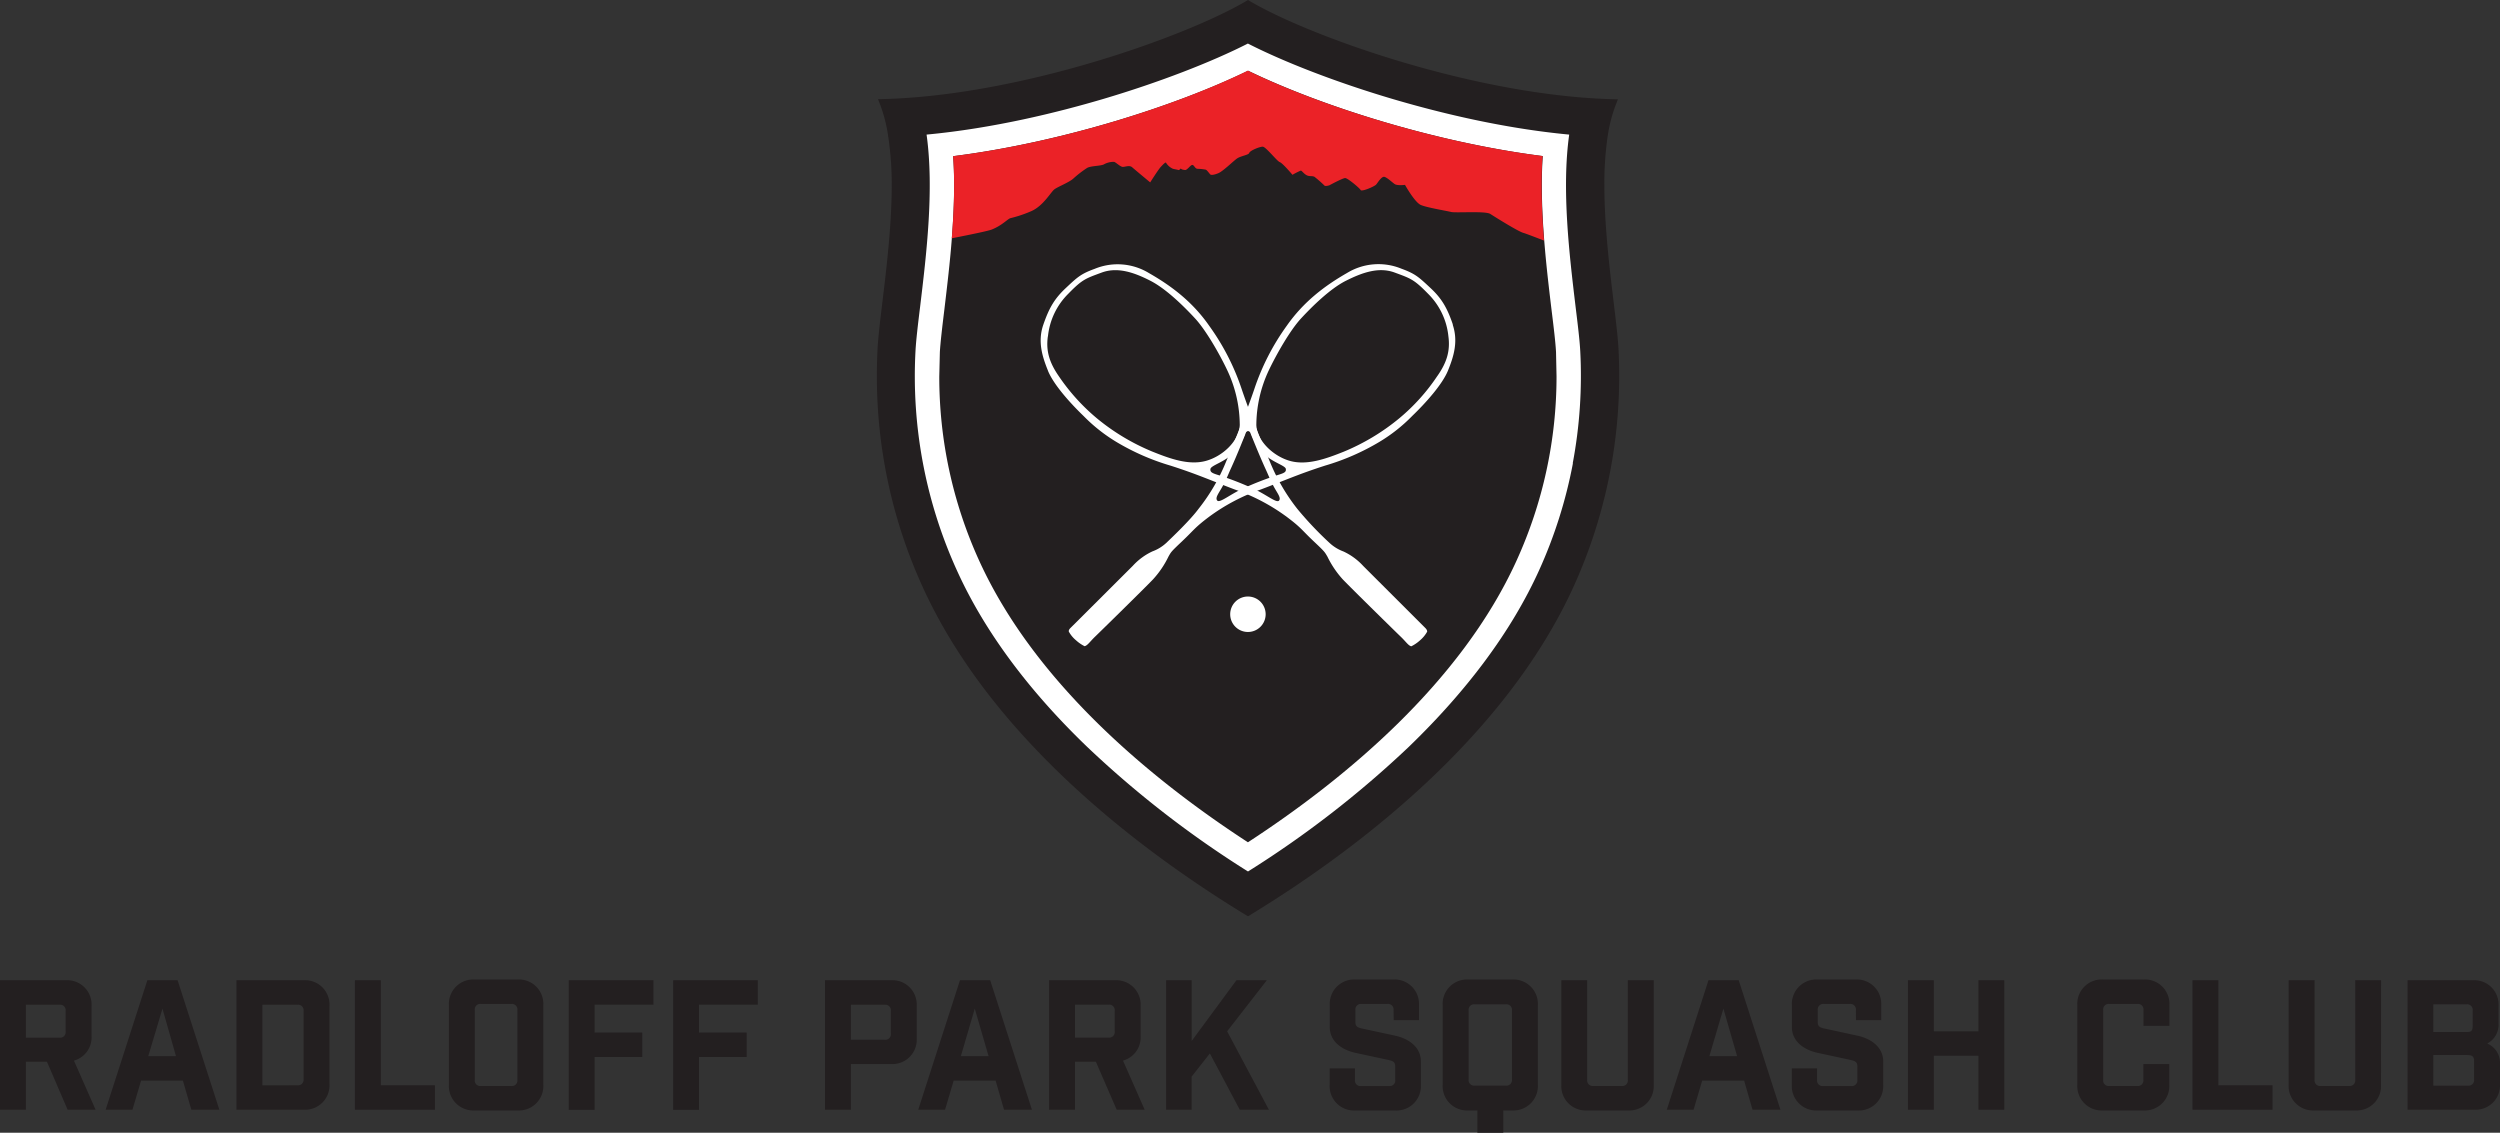
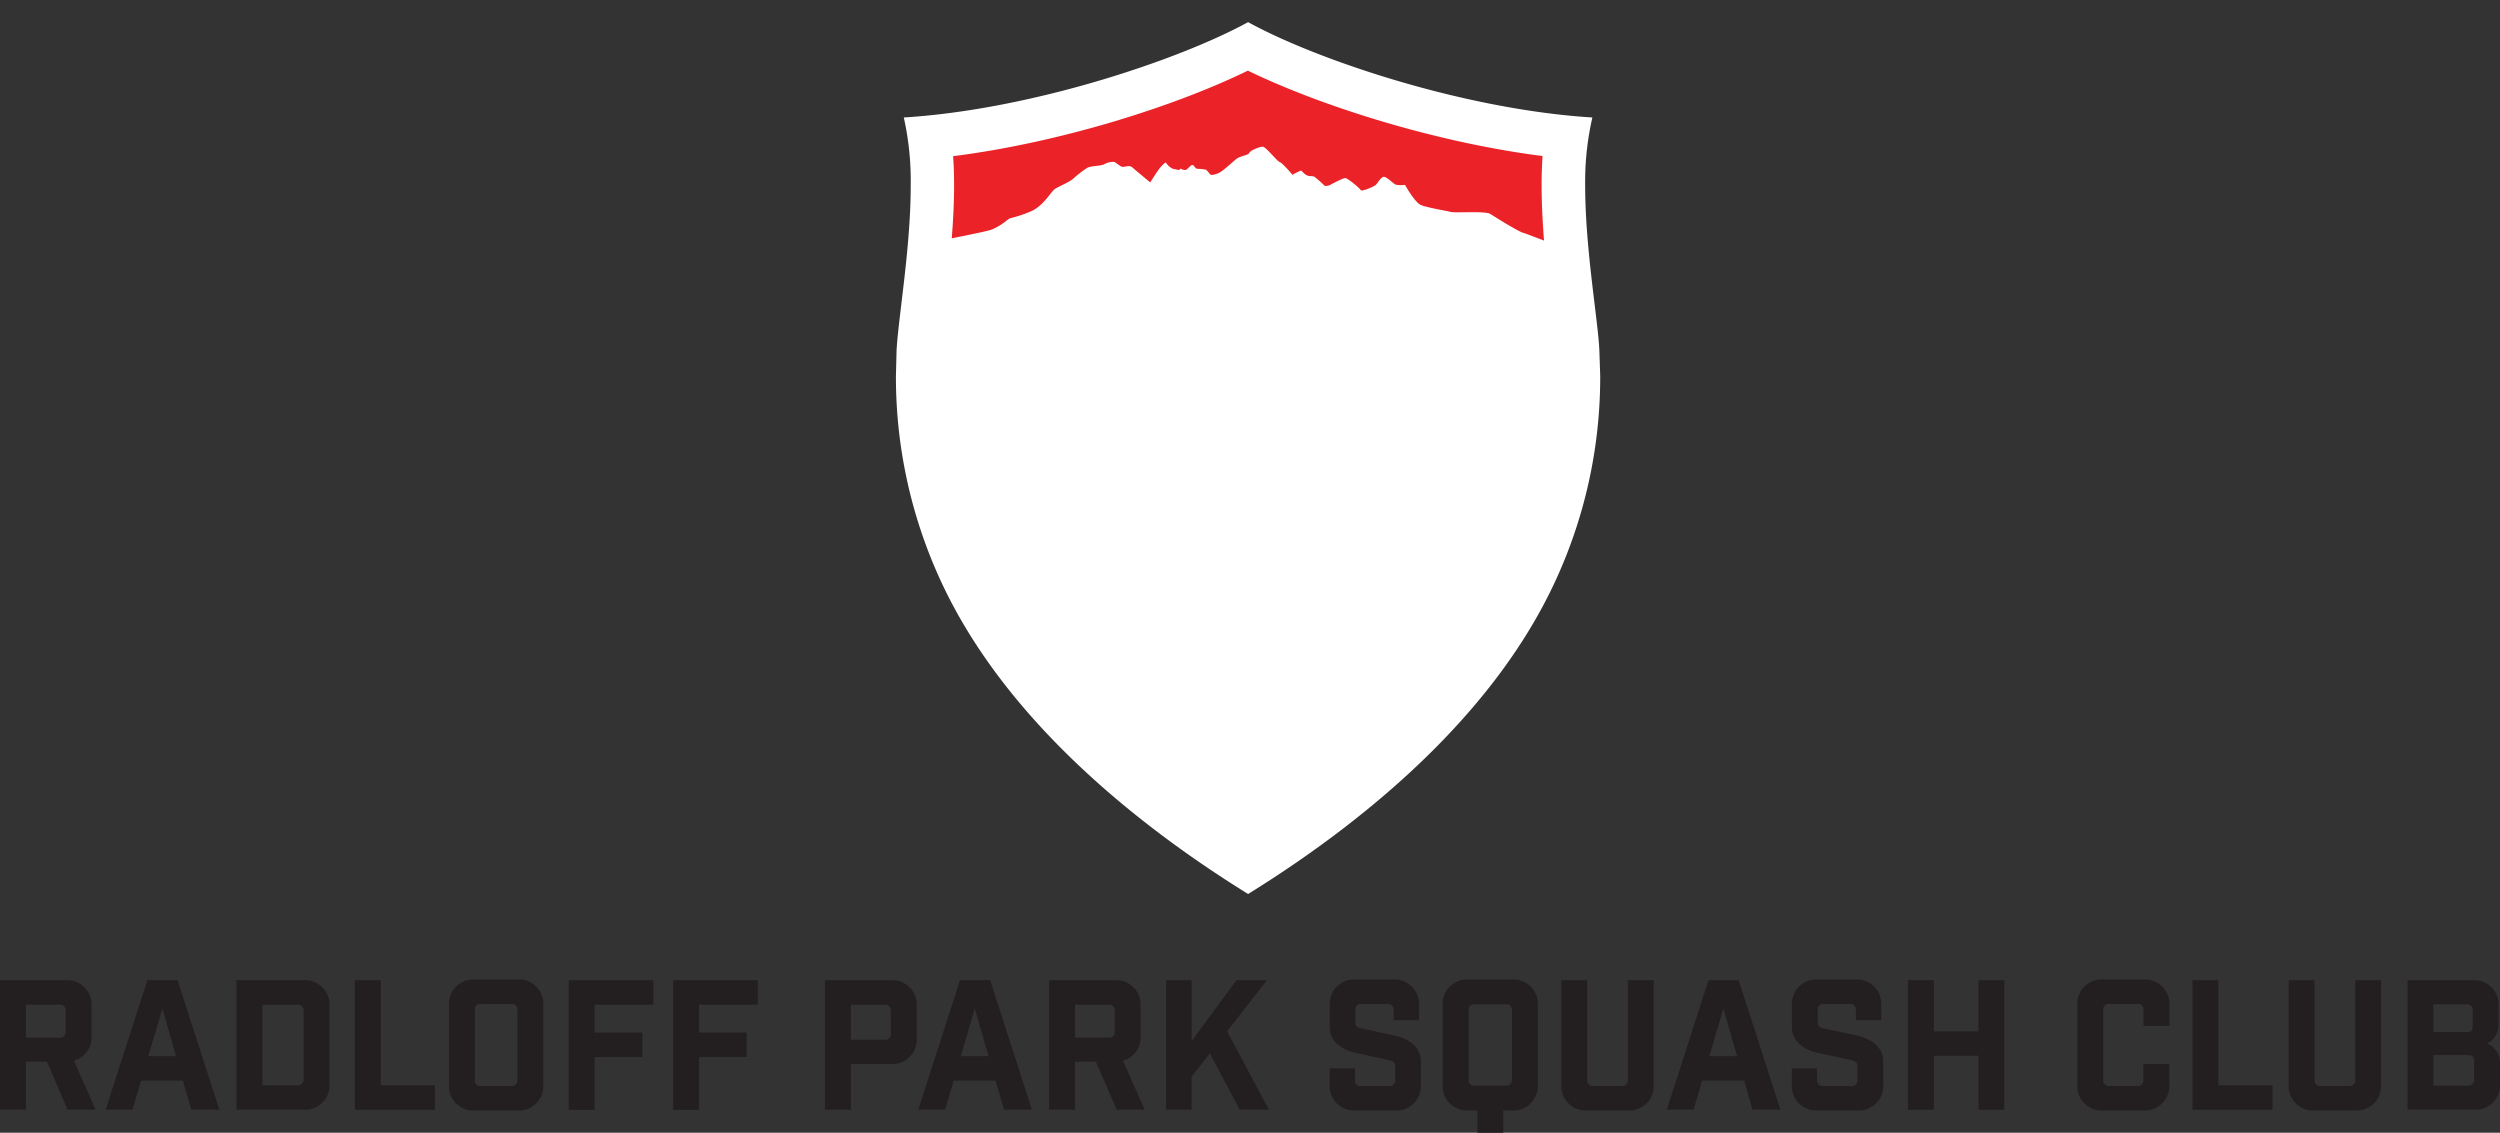
<svg xmlns="http://www.w3.org/2000/svg" viewBox="0 0 692.47 313.76">
  <rect x="0" y="0" width="692.47" height="313.76" fill="#333333" stroke="none" />
  <defs>
    <style>.cls-1{fill:#fff;}.cls-2{fill:#231f20;}.cls-3{fill:#eb2227;}</style>
  </defs>
  <g id="Layer_2" data-name="Layer 2">
    <g id="Layer_1-2" data-name="Layer 1">
      <path class="cls-1" d="M443,97c-.14-3.1-.69-7.55-1.31-12.7-1.16-9.65-2.62-21.66-2.62-33a79.83,79.83,0,0,1,2-18.76c-35.38-2.17-76.49-16-95.36-26.41-18.9,10.38-60,24.24-95.37,26.41a80.51,80.51,0,0,1,1.92,18.76c0,11.37-1.46,23.38-2.61,33-.6,5.15-1.15,9.6-1.31,12.7l-.18,7.14a134.67,134.67,0,0,0,12.15,56.17c17.88,39.31,55.72,68.93,85.4,87.32,29.66-18.39,67.51-48,85.39-87.32a134.5,134.5,0,0,0,12.14-56.17Z" />
-       <path class="cls-2" d="M345.68,19.61C325.8,29.28,294,39.46,264,43.26c.19,2.54.28,5.19.28,8,0,12.09-1.51,24.49-2.7,34.47-.57,4.66-1.09,9.06-1.25,11.78l-.16,6.71a122.65,122.65,0,0,0,11.05,51.08c15.48,34,47.81,60.68,74.44,78,26.61-17.34,58.93-44,74.4-78a123,123,0,0,0,11.08-51.08L431,97.48c-.15-2.71-.65-6.9-1.26-11.81-1.2-10-2.67-22.35-2.67-34.44,0-2.78.09-5.43.26-8-29.91-3.8-61.77-14-81.63-23.65" />
-       <path class="cls-2" d="M448.31,96.7c-.5-9.24-3.93-28.35-3.92-45.51A90,90,0,0,1,445.27,38c0-.1,0-.21.05-.32a40.88,40.88,0,0,1,2.84-10.17C409.58,26.88,362.26,10,345.68,0c-16.59,10-63.91,26.88-102.49,27.47A41.31,41.31,0,0,1,246,37.64c0,.11,0,.22.05.32A90,90,0,0,1,247,51.19c0,17.16-3.45,36.27-3.93,45.51q-.19,3.7-.19,7.39a140.46,140.46,0,0,0,12.63,58.36C273,201,310.1,232.21,345.68,253.81c35.55-21.6,72.67-52.81,90.2-91.36a140.92,140.92,0,0,0,12.62-58.36q0-3.69-.19-7.39m-12.63,31.62a130.45,130.45,0,0,1-9.42,29.76c-7.57,16.64-19.68,33-36.05,48.8a283.42,283.42,0,0,1-44.53,34.51,281.68,281.68,0,0,1-44.54-34.51c-16.38-15.75-28.5-32.16-36.05-48.8a129.89,129.89,0,0,1-11.51-60.83c.15-2.94.67-7.3,1.29-12.36,1.71-14.24,3.91-32.4,1.78-47.61,18.48-1.73,36.31-6.13,49-9.89,15.19-4.5,29.85-10.15,40-15.33,10.12,5.18,24.79,10.83,40,15.33,12.72,3.76,30.54,8.16,49,9.89-2.13,15.21.06,33.37,1.76,47.61.62,5.06,1.15,9.42,1.3,12.36a130.84,130.84,0,0,1-2.08,31.07" />
      <path class="cls-1" d="M350.57,170.13a4.91,4.91,0,1,1-4.89-4.9,4.91,4.91,0,0,1,4.89,4.9" />
      <path class="cls-1" d="M402.44,89.93c-1.6-4.7-3.11-7.27-6.27-10.21s-4.1-3.88-8-5.3a16.71,16.71,0,0,0-15.05,1.19c-6.14,3.52-12,7.91-16.7,14.62a65,65,0,0,0-9,17.57c-2,5.89-4.68,12.56-7.73,19.87A53,53,0,0,1,332,140.92c-2.27,3.09-7.31,7.9-9,9.5a11.4,11.4,0,0,1-3.8,2.31,17.19,17.19,0,0,0-5.43,4c-3.22,3.21-16.7,16.67-17.17,17.12s-.59.75-.56,1.08a8.39,8.39,0,0,0,2,2.42,10.36,10.36,0,0,0,2.38,1.64c.82-.19,1.48-1.27,2.91-2.65s13.61-13.31,16.06-15.88a26.06,26.06,0,0,0,4.27-6.31c.77-1.34.68-1.3,3.87-4.32s3.34-3.65,7.31-6.64a54.29,54.29,0,0,1,14.47-7.64c6.6-2.49,10.34-4.21,17.78-6.6a64.56,64.56,0,0,0,15-6.56,45,45,0,0,0,9.06-7.16c3.84-3.69,8.39-8.8,9.93-12.6s2.9-8,1.29-12.73M353.53,131.7a87.54,87.54,0,0,0-9.08,3.54c-3.75,1.68-6.63,4.22-7.3,3.39s.59-2.19,1.68-4.28,1.34-2.87,2-4.33c2-4.33,4.07-9.7,4.35-10.36s1.51,0,1.46.48,1.25,3.09,3.37,5.45,6,3.32,6.15,4.29-.59,1.19-2.64,1.82m44.58-27.52a54.58,54.58,0,0,1-10.5,11.67,60.19,60.19,0,0,1-15.47,9.29c-4.75,1.9-10,3.8-14.66,2.57s-9.33-5.56-9.48-10a36,36,0,0,1,3.39-15c2.24-4.71,6-11.27,9-14.51s8-8.21,12.44-10.44,9.05-3.91,13.48-2.27,5.33,1.86,9.23,5.85a19.32,19.32,0,0,1,5.66,11.82c.56,4.15-.53,7.38-3.07,11" />
      <path class="cls-1" d="M290.26,102.66c1.52,3.8,6.08,8.91,9.91,12.6a45.62,45.62,0,0,0,9.07,7.16,64.75,64.75,0,0,0,15,6.56c7.45,2.39,11.17,4.11,17.76,6.6a54,54,0,0,1,14.49,7.64c4,3,4.11,3.62,7.31,6.64s3.1,3,3.88,4.32a26.56,26.56,0,0,0,4.26,6.31c2.46,2.57,14.63,14.51,16.06,15.88s2.09,2.46,2.91,2.65a10.49,10.49,0,0,0,2.4-1.64,8.66,8.66,0,0,0,2-2.42c0-.33-.12-.63-.58-1.08l-17.14-17.12a17.23,17.23,0,0,0-5.45-4,11.51,11.51,0,0,1-3.8-2.31,96.29,96.29,0,0,1-9-9.5,53.59,53.59,0,0,1-7.67-13.25c-3.06-7.31-5.74-14-7.72-19.87a65,65,0,0,0-9-17.57c-4.66-6.71-10.55-11.11-16.7-14.62a16.67,16.67,0,0,0-15-1.19c-3.91,1.42-4.85,2.35-8,5.3s-4.65,5.51-6.27,10.21-.23,8.92,1.3,12.73m45,27.22c.11-1,4-1.95,6.15-4.29s3.4-4.93,3.36-5.45,1.16-1.15,1.45-.48,2.37,6,4.37,10.36c.68,1.46.94,2.24,2,4.33s2.35,3.47,1.67,4.28-3.53-1.71-7.3-3.39a88.46,88.46,0,0,0-9.06-3.54c-2.06-.63-2.76-.87-2.65-1.82m-45-36.74a19.36,19.36,0,0,1,5.65-11.82c3.89-4,4.8-4.21,9.23-5.85s9.07,0,13.5,2.27S328,84.94,331,88.18s6.78,9.8,9,14.51a35.89,35.89,0,0,1,3.4,15c-.15,4.44-4.78,8.76-9.49,10s-9.9-.67-14.64-2.57a59.94,59.94,0,0,1-15.49-9.29,56.22,56.22,0,0,1-10.53-11.67c-2.52-3.66-3.59-6.89-3-11" />
      <path class="cls-3" d="M263.65,66c5.63-1.11,10.19-2.06,11.08-2.43,2.74-1.09,4.29-2.81,5.07-3.12a35.11,35.11,0,0,0,5.94-2c3.29-1.49,5.32-5.25,6.31-6s4.1-1.93,5.26-3a30.38,30.38,0,0,1,3.75-2.9c1-.65,4-.54,4.8-1.07a5.54,5.54,0,0,1,2.67-.65c.44,0,1.78,1.4,2.48,1.4s1.86-.54,2.58.1,5,4.19,5,4.19,2.23-3.54,2.93-4.29,1.42-1.5,1.5-1.08a4.37,4.37,0,0,0,1.88,1.61c.46.11,1.15.22,1.52.33s.44-.54.72-.33.44.22,1.06.33,1.53-1.4,2.05-1.4.71,1,1.42,1.07A13.32,13.32,0,0,1,334,47c.45.21,1.09,1.28,1.34,1.38s.89.11,2.15-.42,4-3.21,5.07-4,3.3-1,3.47-1.61,2.84-1.72,3.72-1.72,3.94,4,4.74,4.28S358,48.42,358,48.42a18.25,18.25,0,0,1,2.31-1.17c.27,0,.81.86,1.61,1.28s1.41.11,2.15.43a31.79,31.79,0,0,1,2.83,2.48c.37.2,1.33-.12,1.33-.12s3.68-2,4.37-2,4,2.78,4.29,3.32,3.82-1,4.27-1.5,1.51-2.36,2.31-2.15,2.13,1.51,2.85,2,2.85.22,2.85.22,2.68,4.82,4.37,5.56,7.12,1.62,8.37,1.94,9.53-.32,10.87.54,7.66,4.82,9.15,5.25c.63.17,3.07,1.11,5.75,2.14-.4-5.05-.67-10.26-.67-15.42,0-2.78.09-5.43.26-8-29.91-3.8-61.77-14-81.63-23.65C325.8,29.28,294,39.46,264,43.26c.18,2.54.27,5.19.27,8,0,5-.26,9.93-.65,14.8" />
      <path class="cls-2" d="M18.73,307.38,13,294.08H7.17v13.3H0V271.51H18.29a6.75,6.75,0,0,1,7.07,7.07V287a6.68,6.68,0,0,1-4.88,6.78l6,13.6ZM18.18,280a1.52,1.52,0,0,0-1.69-1.7H7.17v9.12h9.32a1.52,1.52,0,0,0,1.69-1.69Z" />
      <path class="cls-2" d="M36.69,307.38H29.26l11.56-35.87h8.37l11.57,35.87H53l-2.34-8.07H39.08Zm4.38-14.85h7.67L45,279.38Z" />
      <path class="cls-2" d="M84.19,271.51a6.75,6.75,0,0,1,7.07,7.07v21.73a6.75,6.75,0,0,1-7.07,7.07H65.5V271.51Zm-1.8,29.1a1.53,1.53,0,0,0,1.7-1.7V280a1.53,1.53,0,0,0-1.7-1.7H72.68v22.33Z" />
      <path class="cls-2" d="M105.48,271.51v29.1h15v6.77H98.3V271.51Z" />
      <path class="cls-2" d="M143.41,271.31a6.75,6.75,0,0,1,7.08,7.07V300.5a6.75,6.75,0,0,1-7.08,7.08h-12a6.75,6.75,0,0,1-7.07-7.08V278.38a6.75,6.75,0,0,1,7.07-7.07Zm-.1,8.47a1.52,1.52,0,0,0-1.69-1.7H133.2a1.52,1.52,0,0,0-1.69,1.7v19.33a1.52,1.52,0,0,0,1.69,1.7h8.42a1.52,1.52,0,0,0,1.69-1.7Z" />
      <path class="cls-2" d="M157.53,271.51H181v6.77H164.7V286h13.2v6.77H164.7v14.65h-7.17Z" />
      <path class="cls-2" d="M186.45,271.51h23.46v6.77H193.62V286h13.2v6.77h-13.2v14.65h-7.17Z" />
      <path class="cls-2" d="M246.85,271.51a6.74,6.74,0,0,1,7.07,7.07v9.07a6.74,6.74,0,0,1-7.07,7.08H235.69v12.65h-7.18V271.51ZM245.06,288a1.52,1.52,0,0,0,1.69-1.69V280a1.53,1.53,0,0,0-1.69-1.7h-9.37V288Z" />
      <path class="cls-2" d="M261.77,307.38h-7.43l11.56-35.87h8.37l11.56,35.87h-7.72l-2.34-8.07H264.16Zm4.38-14.85h7.67L270,279.38Z" />
      <path class="cls-2" d="M309.31,307.38l-5.77-13.3h-5.78v13.3h-7.18V271.51h18.29a6.75,6.75,0,0,1,7.07,7.07V287a6.68,6.68,0,0,1-4.88,6.78l6,13.6Zm-.55-27.4a1.52,1.52,0,0,0-1.69-1.7h-9.31v9.12h9.31a1.52,1.52,0,0,0,1.69-1.69Z" />
      <path class="cls-2" d="M330.06,298.21v9.17H323V271.51h7.07v16.84l12.41-16.84h8.42l-11,14.15,11.57,21.72h-8.07l-8.28-15.59Z" />
      <path class="cls-2" d="M386,279.78a1.53,1.53,0,0,0-1.7-1.7h-7.18a1.53,1.53,0,0,0-1.69,1.7v3.39c0,1.09.6,1.44,1.69,1.69l9.27,2c3.89.85,7.18,3.19,7.18,7.18v6.47a6.75,6.75,0,0,1-7.07,7.08H375.38a6.75,6.75,0,0,1-7.08-7.08v-4.58h7v3.19a1.53,1.53,0,0,0,1.7,1.7h7.77a1.52,1.52,0,0,0,1.69-1.7v-3.79c0-1.09-.59-1.44-1.69-1.69l-9.27-2c-3.89-.85-7.17-3.19-7.17-7.18v-6.08a6.75,6.75,0,0,1,7.08-7.07h10.55a6.75,6.75,0,0,1,7.08,7.07v4.19h-7Z" />
      <path class="cls-2" d="M418.88,271.31a6.76,6.76,0,0,1,7.09,7.07V300.5a6.76,6.76,0,0,1-7.09,7.08H416.4v6.18h-7.18v-6.18h-2.54a6.75,6.75,0,0,1-7.08-7.08V278.38a6.75,6.75,0,0,1,7.08-7.07Zm-.09,8.57a1.53,1.53,0,0,0-1.7-1.7h-8.61a1.52,1.52,0,0,0-1.69,1.7V299a1.52,1.52,0,0,0,1.69,1.7h8.61a1.53,1.53,0,0,0,1.7-1.7Z" />
      <path class="cls-2" d="M458.07,300.5a6.75,6.75,0,0,1-7.08,7.08H439.54a6.74,6.74,0,0,1-7.07-7.08v-29h7.16v27.6a1.53,1.53,0,0,0,1.7,1.7h7.87a1.52,1.52,0,0,0,1.69-1.7v-27.6h7.18Z" />
      <path class="cls-2" d="M469.1,307.38h-7.42l11.55-35.87h8.37l11.56,35.87h-7.73l-2.33-8.07H471.49Zm4.38-14.85h7.67l-3.79-13.15Z" />
      <path class="cls-2" d="M514.06,279.78a1.53,1.53,0,0,0-1.7-1.7h-7.17a1.52,1.52,0,0,0-1.69,1.7v3.39c0,1.09.59,1.44,1.69,1.69l9.26,2c3.89.85,7.18,3.19,7.18,7.18v6.47a6.75,6.75,0,0,1-7.07,7.08H503.4a6.76,6.76,0,0,1-7.09-7.08v-4.58h7v3.19a1.53,1.53,0,0,0,1.7,1.7h7.77a1.53,1.53,0,0,0,1.69-1.7v-3.79c0-1.09-.6-1.44-1.69-1.69l-9.26-2c-3.9-.85-7.19-3.19-7.19-7.18v-6.08a6.76,6.76,0,0,1,7.09-7.07H514a6.75,6.75,0,0,1,7.08,7.07v4.19h-7Z" />
      <path class="cls-2" d="M528.47,271.51h7.18v14.15H548V271.51h7.17v35.87H548V292.43H535.65v14.95h-7.18Z" />
      <path class="cls-2" d="M593.72,279.78a1.53,1.53,0,0,0-1.69-1.7h-7.78a1.52,1.52,0,0,0-1.69,1.7v19.33a1.52,1.52,0,0,0,1.69,1.7H592a1.53,1.53,0,0,0,1.69-1.7v-4.38h7.18v5.77a6.76,6.76,0,0,1-7.08,7.08H582.46a6.74,6.74,0,0,1-7.07-7.08V278.38a6.74,6.74,0,0,1,7.07-7.07h11.36a6.75,6.75,0,0,1,7.08,7.07v5.78h-7.18Z" />
      <path class="cls-2" d="M614.47,271.51v29.1h15v6.77H607.29V271.51Z" />
      <path class="cls-2" d="M659.51,300.5a6.74,6.74,0,0,1-7.07,7.08H641a6.75,6.75,0,0,1-7.07-7.08v-29h7.18v27.6a1.52,1.52,0,0,0,1.69,1.7h7.87a1.53,1.53,0,0,0,1.7-1.7v-27.6h7.16Z" />
      <path class="cls-2" d="M685,271.51a6.74,6.74,0,0,1,7.07,7.07v5.08a5.88,5.88,0,0,1-3.14,5.39,5.76,5.76,0,0,1,3.54,5.38v5.88a6.75,6.75,0,0,1-7.07,7.07H666.87V271.51Zm-1.8,14.35c1.3,0,1.7-.3,1.7-1.7v-4.28a1.53,1.53,0,0,0-1.7-1.7H674v7.68Zm.4,14.85a1.52,1.52,0,0,0,1.69-1.7v-5.18c0-1.5-.89-1.6-2.29-1.6h-9v8.48Z" />
    </g>
  </g>
</svg>